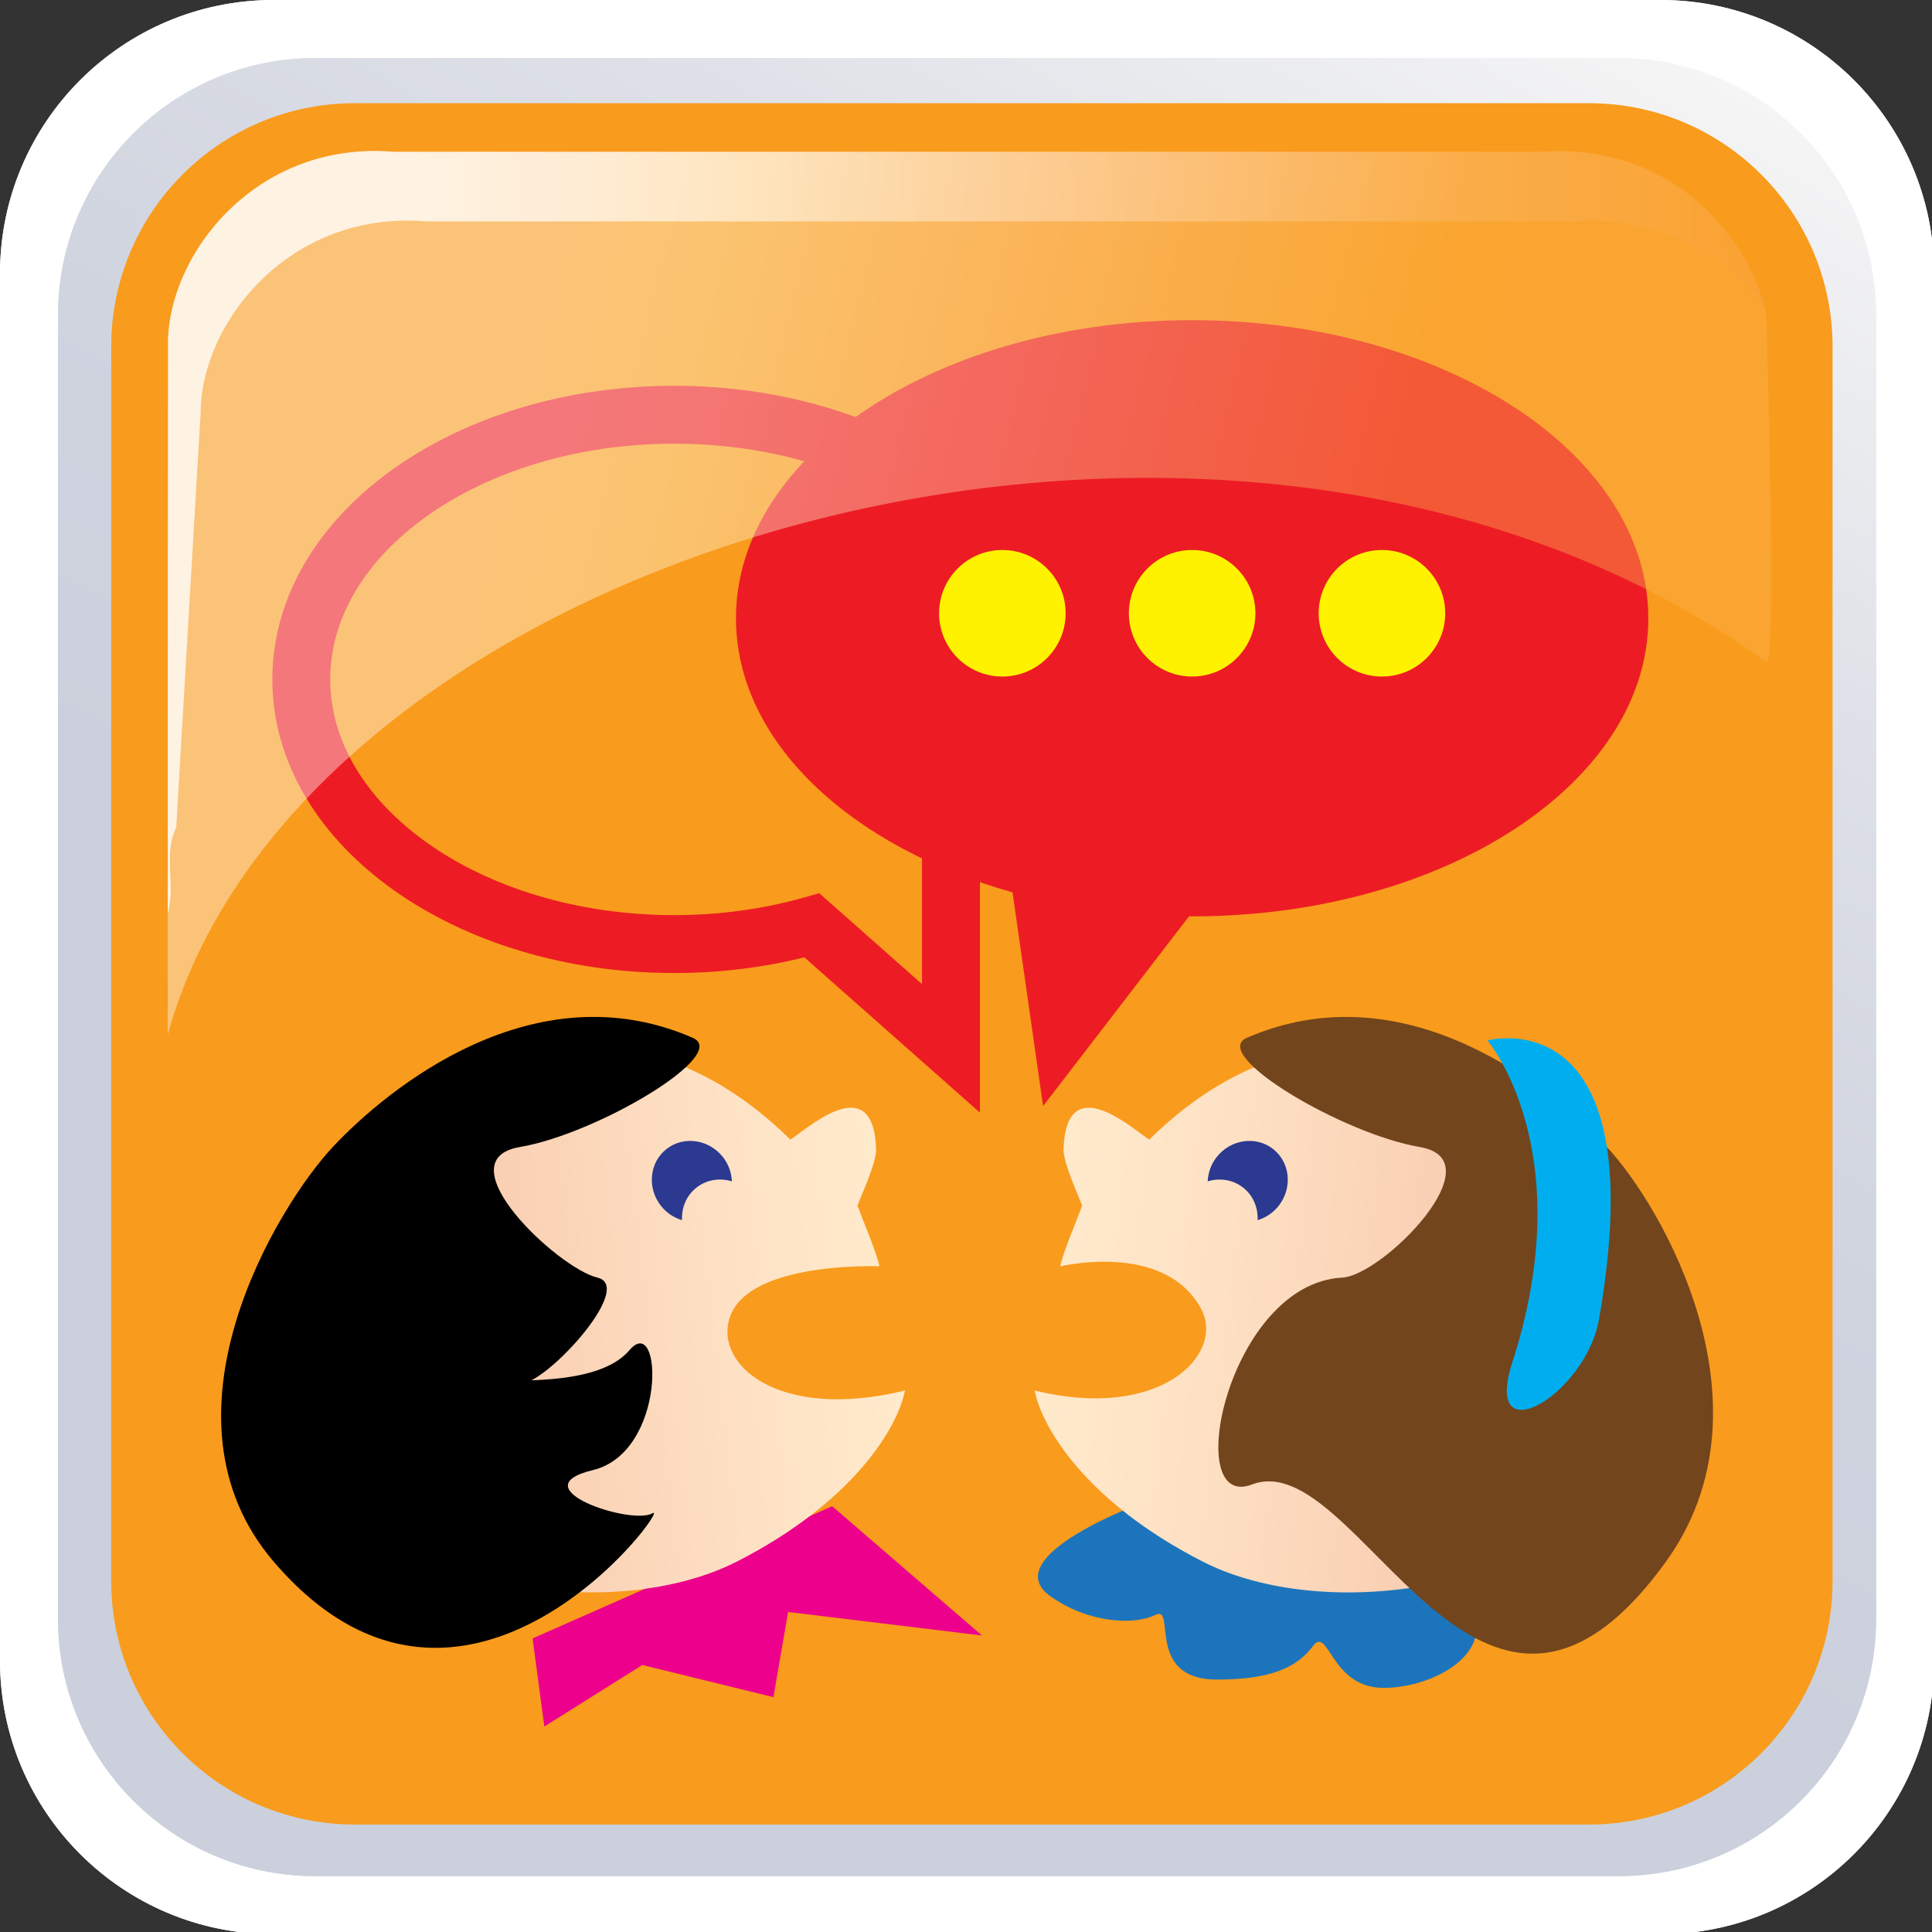
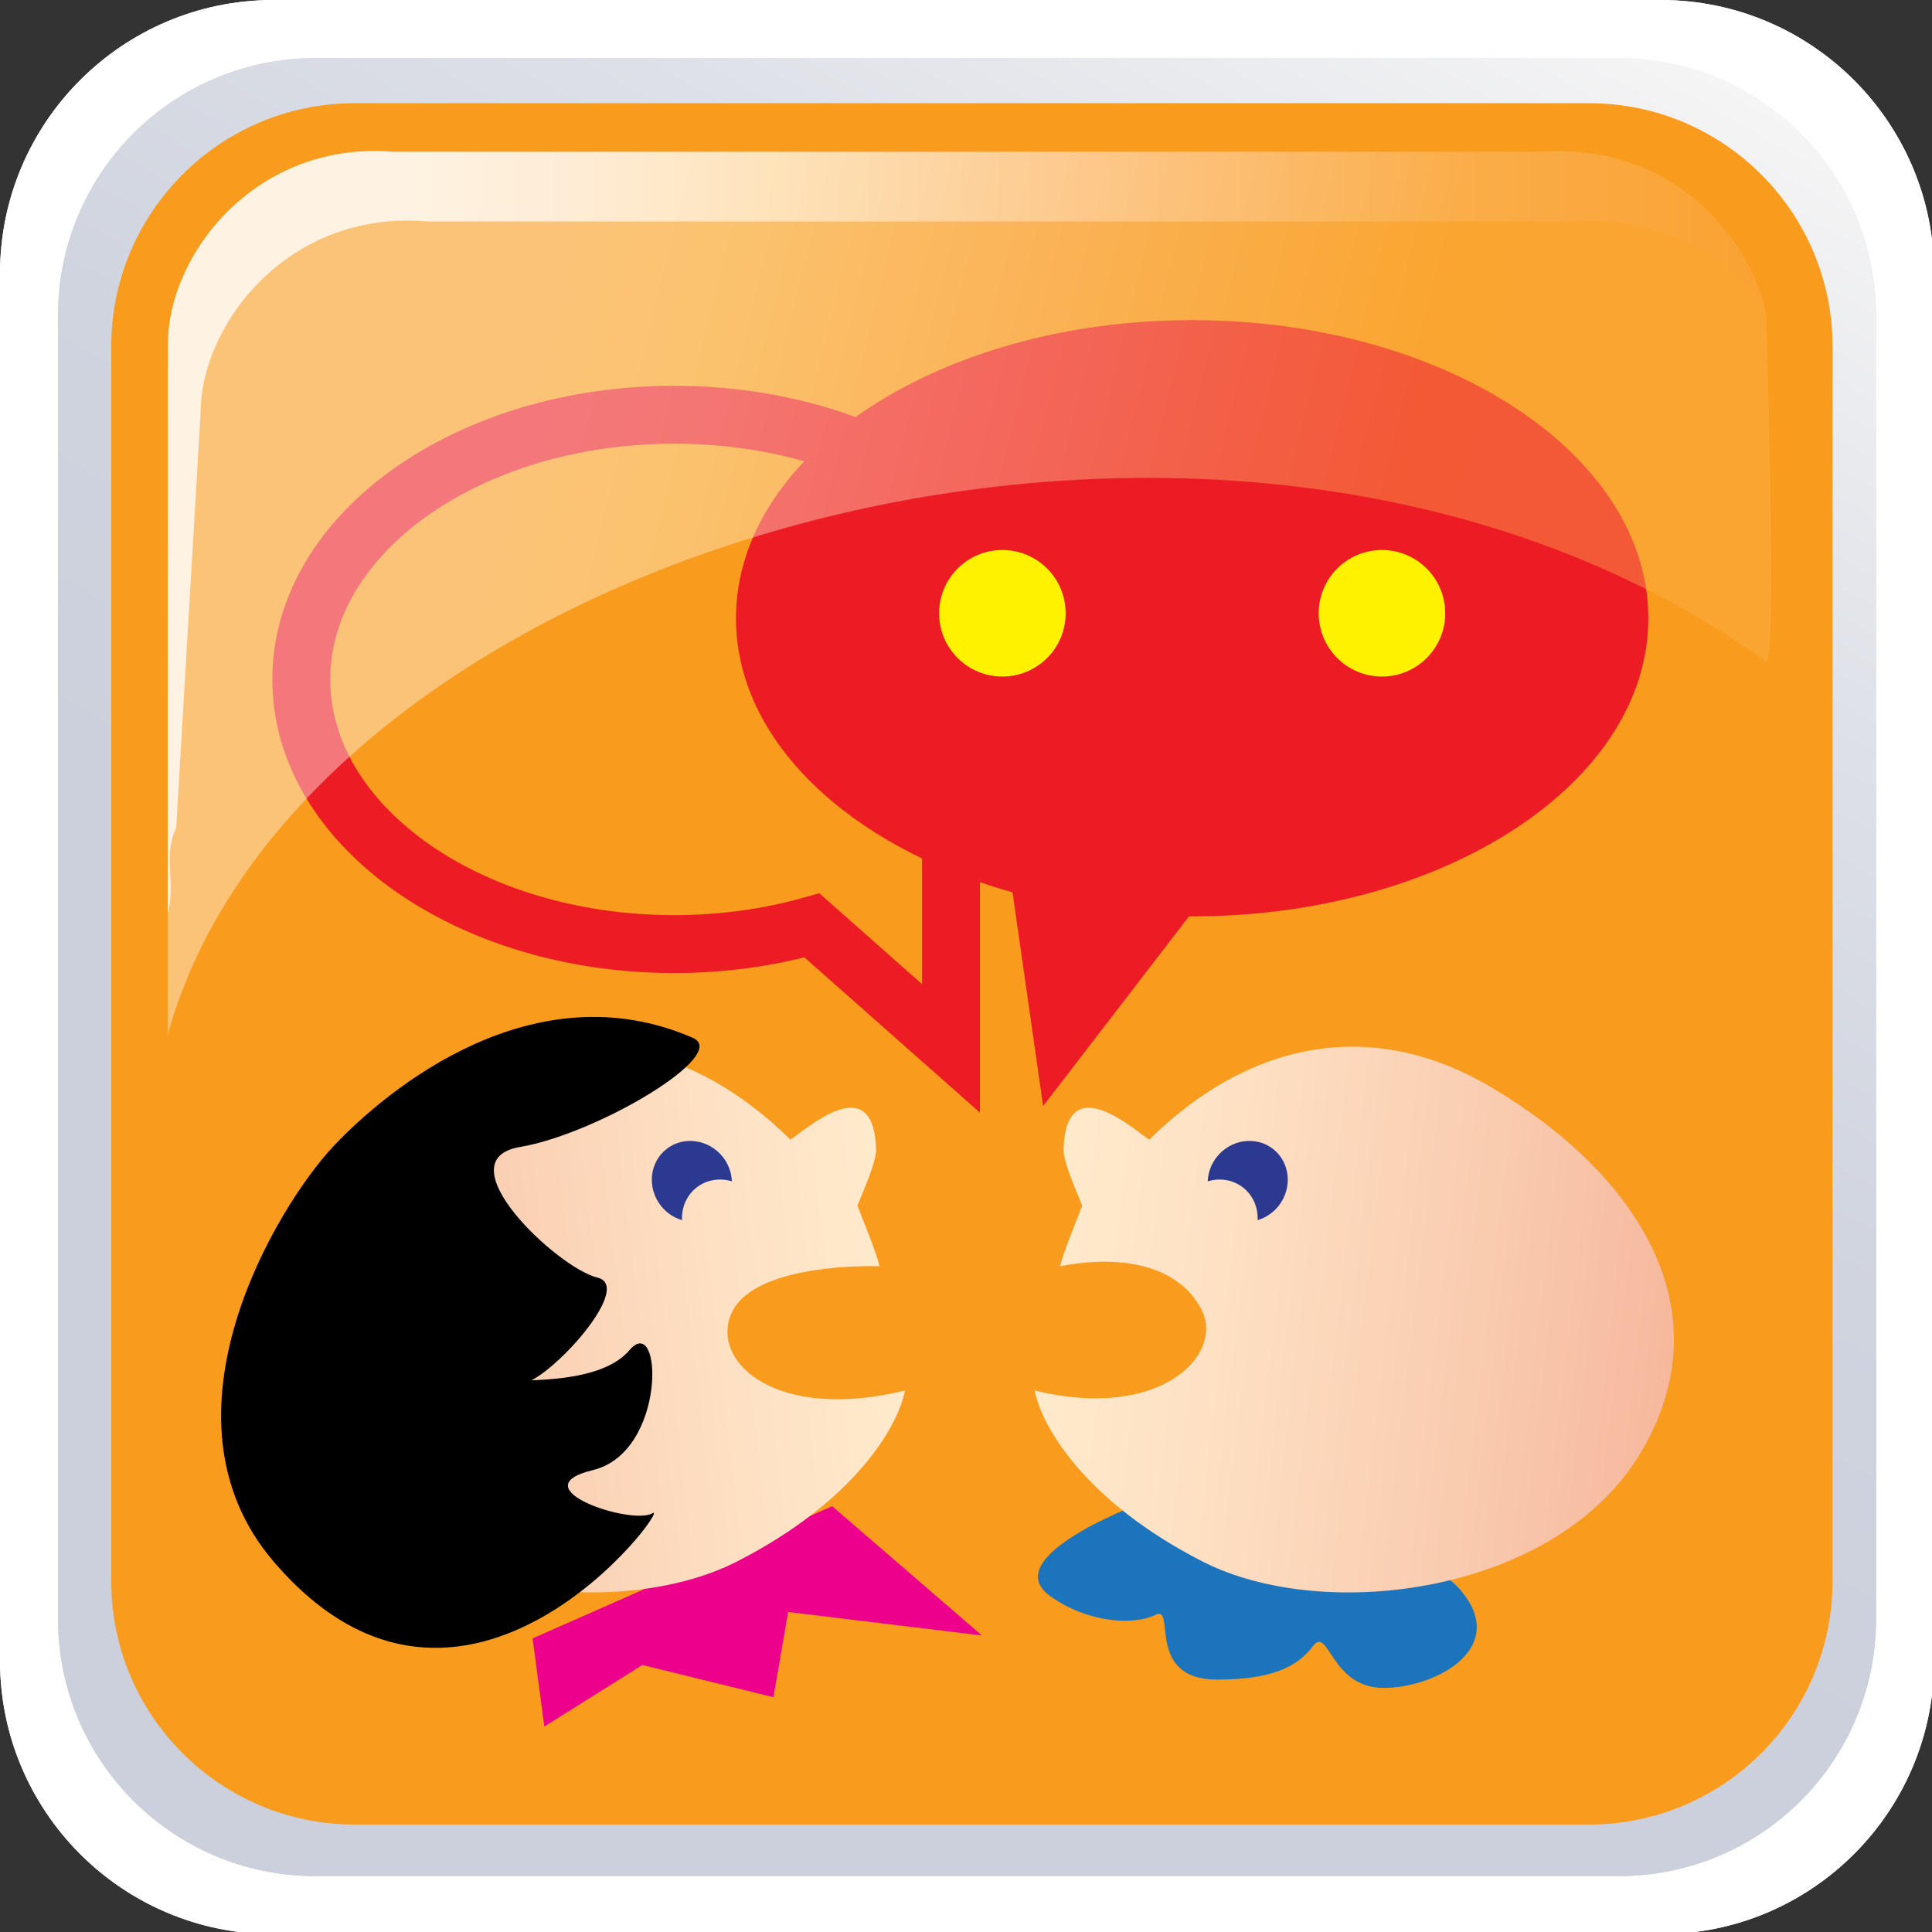
<svg xmlns="http://www.w3.org/2000/svg" version="1.1" id="Layer_1" x="0px" y="0px" width="75px" height="75px" viewBox="0 0 75 75" enable-background="new 0 0 75 75" xml:space="preserve">
  <rect x="0" y="0" width="75" height="75" fill="#333333" stroke="none" />
  <g>
    <path fill="#FFFFFF" d="M75.083,64.463c0,5.868-4.755,10.621-10.62,10.621H10.62C4.756,75.084,0,70.33,0,64.463V10.621   C0,4.755,4.756,0,10.62,0h53.842c5.865,0,10.62,4.755,10.62,10.621V64.463z" />
    <path fill="#FFFFFF" d="M75.083,64.463c0,5.868-4.755,10.621-10.62,10.621H10.62C4.756,75.084,0,70.33,0,64.463V10.621   C0,4.755,4.756,0,10.62,0h53.842c5.865,0,10.62,4.755,10.62,10.621V64.463z" />
  </g>
  <g>
    <linearGradient id="SVGID_1_" gradientUnits="userSpaceOnUse" x1="59.364" y1="-1.187" x2="15.719" y2="76.271">
      <stop offset="0" style="stop-color:#F5F5F5" />
      <stop offset="0.018" style="stop-color:#F3F3F4" />
      <stop offset="0.229" style="stop-color:#DDE0E7" />
      <stop offset="0.431" style="stop-color:#D0D4DF" />
      <stop offset="0.614" style="stop-color:#CBD0DC" />
      <stop offset="0.918" style="stop-color:#CBD0DC" />
    </linearGradient>
    <path fill="url(#SVGID_1_)" d="M72.829,62.847c0,5.515-4.47,9.983-9.983,9.983H12.236c-5.513,0-9.983-4.468-9.983-9.983V12.237   c0-5.514,4.47-9.983,9.983-9.983h50.611c5.513,0,9.983,4.47,9.983,9.983V62.847z" />
    <linearGradient id="SVGID_2_" gradientUnits="userSpaceOnUse" x1="59.364" y1="-1.187" x2="15.719" y2="76.271">
      <stop offset="0" style="stop-color:#F5F5F5" />
      <stop offset="0.018" style="stop-color:#F3F3F4" />
      <stop offset="0.229" style="stop-color:#DDE0E7" />
      <stop offset="0.431" style="stop-color:#D0D4DF" />
      <stop offset="0.614" style="stop-color:#CBD0DC" />
      <stop offset="0.918" style="stop-color:#CBD0DC" />
    </linearGradient>
    <path fill="url(#SVGID_2_)" d="M72.829,62.847c0,5.515-4.47,9.983-9.983,9.983H12.236c-5.513,0-9.983-4.468-9.983-9.983V12.237   c0-5.514,4.47-9.983,9.983-9.983h50.611c5.513,0,9.983,4.47,9.983,9.983V62.847z" />
  </g>
  <path fill="#F99B1C" d="M71.139,61.376c0,5.222-4.232,9.452-9.452,9.452H13.77c-5.219,0-9.452-4.23-9.452-9.452V13.458  c0-5.22,4.232-9.452,9.452-9.452h47.918c5.219,0,9.452,4.232,9.452,9.452V61.376z" />
  <path fill="none" stroke="#ED1C24" stroke-width="2.248" stroke-miterlimit="10" d="M26.174,16.1c7.996,0,14.478,4.6,14.478,10.275  c0,2.65-1.415,5.066-3.736,6.888v7.434l-5.397-4.774c-1.654,0.467-3.457,0.726-5.345,0.726c-7.996,0-14.478-4.6-14.478-10.275  S18.178,16.1,26.174,16.1z" />
  <g>
    <path fill-rule="evenodd" clip-rule="evenodd" fill="#ED1C24" d="M46.279,12.428c9.779,0,17.709,5.182,17.709,11.573   c0,6.39-7.931,11.572-17.709,11.572l-0.121-0.001l-5.665,7.366l-1.186-8.297c-6.313-1.769-10.737-5.868-10.737-10.64   C28.57,17.61,36.501,12.428,46.279,12.428z" />
    <g>
      <g>
        <g>
          <circle fill="#FFF200" cx="38.912" cy="23.807" r="2.456" />
        </g>
        <g>
-           <circle fill="#FFF200" cx="46.279" cy="23.807" r="2.456" />
-         </g>
+           </g>
        <g>
          <circle fill="#FFF200" cx="53.647" cy="23.807" r="2.456" />
        </g>
      </g>
    </g>
  </g>
  <g>
    <g>
      <polygon fill="#EC008C" points="20.675,63.603 21.131,67.023 24.935,64.635 30.024,65.883 30.594,62.577 38.118,63.489     32.304,58.472   " />
      <g>
        <g>
          <linearGradient id="SVGID_3_" gradientUnits="userSpaceOnUse" x1="-59.85" y1="70.581" x2="-81.035" y2="59.698" gradientTransform="matrix(0.86 -0.511 0.59 0.994 44.609 -49.488)">
            <stop offset="0" style="stop-color:#FFEACC" />
            <stop offset="0.255" style="stop-color:#FEE1C4" />
            <stop offset="0.691" style="stop-color:#F9CBAF" />
            <stop offset="1" style="stop-color:#F6B89D" />
          </linearGradient>
          <path fill="url(#SVGID_3_)" d="M28.35,51.089c0.779-2.125,5.748-1.935,5.79-1.931c-0.111-0.541-0.659-1.828-0.854-2.355      c0.194-0.505,0.74-1.691,0.724-2.191c-0.103-3.204-2.785-0.692-3.33-0.375c-3.687-3.641-8.444-4.898-13.295-2.018      c-5.722,3.398-9.043,8.682-5.789,14.161s12.255,6.662,17.002,4.244c4.589-2.338,6.277-5.275,6.532-6.645      C30.199,55.183,27.667,52.952,28.35,51.089z" />
          <path fill="#2B3990" d="M27.043,46.098c0.398-0.31,0.907-0.378,1.369-0.239c-0.015-0.326-0.124-0.654-0.343-0.935      c-0.543-0.697-1.524-0.842-2.191-0.323c-0.667,0.519-0.768,1.506-0.225,2.203c0.219,0.281,0.51,0.468,0.822,0.562      C26.454,46.884,26.645,46.407,27.043,46.098z" />
          <path d="M12.925,44.519c2.153-2.295,7.813-6.908,13.968-4.231c1.481,0.644-3.717,3.731-6.711,4.239s1.479,4.71,3.011,5.07      c1.532,0.36-2.236,4.376-3.057,4.102c-0.822-0.274,3.004,0.248,4.294-1.28c1.29-1.528,1.469,3.954-1.414,4.65      s1.501,2.157,2.313,1.675c0.812-0.482-7.262,10.579-14.707,1.876C5.796,54.98,10.772,46.814,12.925,44.519z" />
        </g>
      </g>
    </g>
    <g>
      <path fill="#1C75BC" d="M44.385,58.321c0,0-5.768,2.103-3.608,3.646c1.451,1.036,3.245,1.138,4.075,0.723    s-0.426,2.511,2.393,2.511c2.073,0,3.097-0.464,3.719-1.294c0.622-0.829,0.676,1.617,2.749,1.617c2.073,0,4.974-1.607,2.902-3.887    C54.541,59.358,44.385,58.321,44.385,58.321z" />
      <g>
        <g>
          <g>
            <linearGradient id="SVGID_4_" gradientUnits="userSpaceOnUse" x1="-102.981" y1="48.424" x2="-124.166" y2="37.541" gradientTransform="matrix(-0.86 -0.511 -0.59 0.994 -19.476 -49.488)">
              <stop offset="0" style="stop-color:#FFEACC" />
              <stop offset="0.255" style="stop-color:#FEE1C4" />
              <stop offset="0.691" style="stop-color:#F9CBAF" />
              <stop offset="1" style="stop-color:#F6B89D" />
            </linearGradient>
            <path fill="url(#SVGID_4_)" d="M46.622,50.798c-1.425-2.611-5.424-1.644-5.466-1.639c0.111-0.541,0.659-1.828,0.854-2.355       c-0.194-0.505-0.74-1.691-0.724-2.191c0.103-3.204,2.785-0.692,3.33-0.375c3.687-3.641,8.444-4.898,13.295-2.018       c5.722,3.398,9.043,8.682,5.789,14.161c-3.254,5.479-12.255,6.662-17.002,4.244c-4.589-2.338-6.277-5.275-6.532-6.645       C45.097,55.183,47.573,52.54,46.622,50.798z" />
            <path fill="#2B3990" d="M48.252,46.098c-0.398-0.31-0.907-0.378-1.369-0.239c0.015-0.326,0.124-0.654,0.343-0.935       c0.543-0.697,1.524-0.842,2.191-0.323s0.768,1.506,0.225,2.203c-0.219,0.281-0.51,0.468-0.822,0.562       C48.842,46.884,48.65,46.407,48.252,46.098z" />
-             <path fill="#72451D" d="M62.371,44.519c-2.153-2.295-7.813-6.908-13.968-4.231c-1.481,0.644,3.717,3.731,6.711,4.239       s-1.439,4.989-3.011,5.07c-4.413,0.228-6.271,9.091-3.501,8.031c4.14-1.585,8.786,13.093,16.073,2.991       C69.017,54.6,64.524,46.814,62.371,44.519z" />
          </g>
        </g>
-         <path fill="#00AEEF" d="M57.743,40.389c0,0,3.631,4.252,0.962,12.509c-1.17,3.619,2.855,1.247,3.368-1.684     C64.276,38.63,57.743,40.389,57.743,40.389z" />
      </g>
    </g>
  </g>
  <linearGradient id="SVGID_5_" gradientUnits="userSpaceOnUse" x1="6.51" y1="556.676" x2="68.529" y2="556.676" gradientTransform="matrix(1 0 0 1 0 -536)">
    <stop offset="0.146" style="stop-color:#FFFFFF" />
    <stop offset="1" style="stop-color:#F7941E" />
  </linearGradient>
  <path opacity="0.79" fill="url(#SVGID_5_)" enable-background="new    " d="M7.788,16.032c0-3.46,3.423-7.885,8.764-7.437h44.499  c3.63-0.255,6.084,1.471,7.478,3.43c-0.626-2.634-3.426-6.504-8.742-6.131h-44.5C9.946,5.446,6.523,9.87,6.523,13.331L6.51,35.489  c0.324-1.175-0.187-2.295,0.33-3.362L7.788,16.032z" />
  <linearGradient id="SVGID_6_" gradientUnits="userSpaceOnUse" x1="5.689" y1="552.002" x2="67.239" y2="567.234" gradientTransform="matrix(1 0 0 1 0 -536)">
    <stop offset="0.224" style="stop-color:#FFFFFF" />
    <stop offset="0.324" style="stop-color:#FFFDE9" />
    <stop offset="0.508" style="stop-color:#FED7AF" />
    <stop offset="0.754" style="stop-color:#FCB44E" />
    <stop offset="1" style="stop-color:#FCB453" />
  </linearGradient>
  <path opacity="0.4" fill="url(#SVGID_6_)" enable-background="new    " d="M6.51,40.175l0.013-26.844  c0-3.46,3.423-7.885,8.764-7.437h44.499c5.405-0.379,8.215,3.631,8.777,6.266c0,0,0.437,13.848,0,13.534  C47.718,10.686,11.755,21.153,6.51,40.175z" />
</svg>